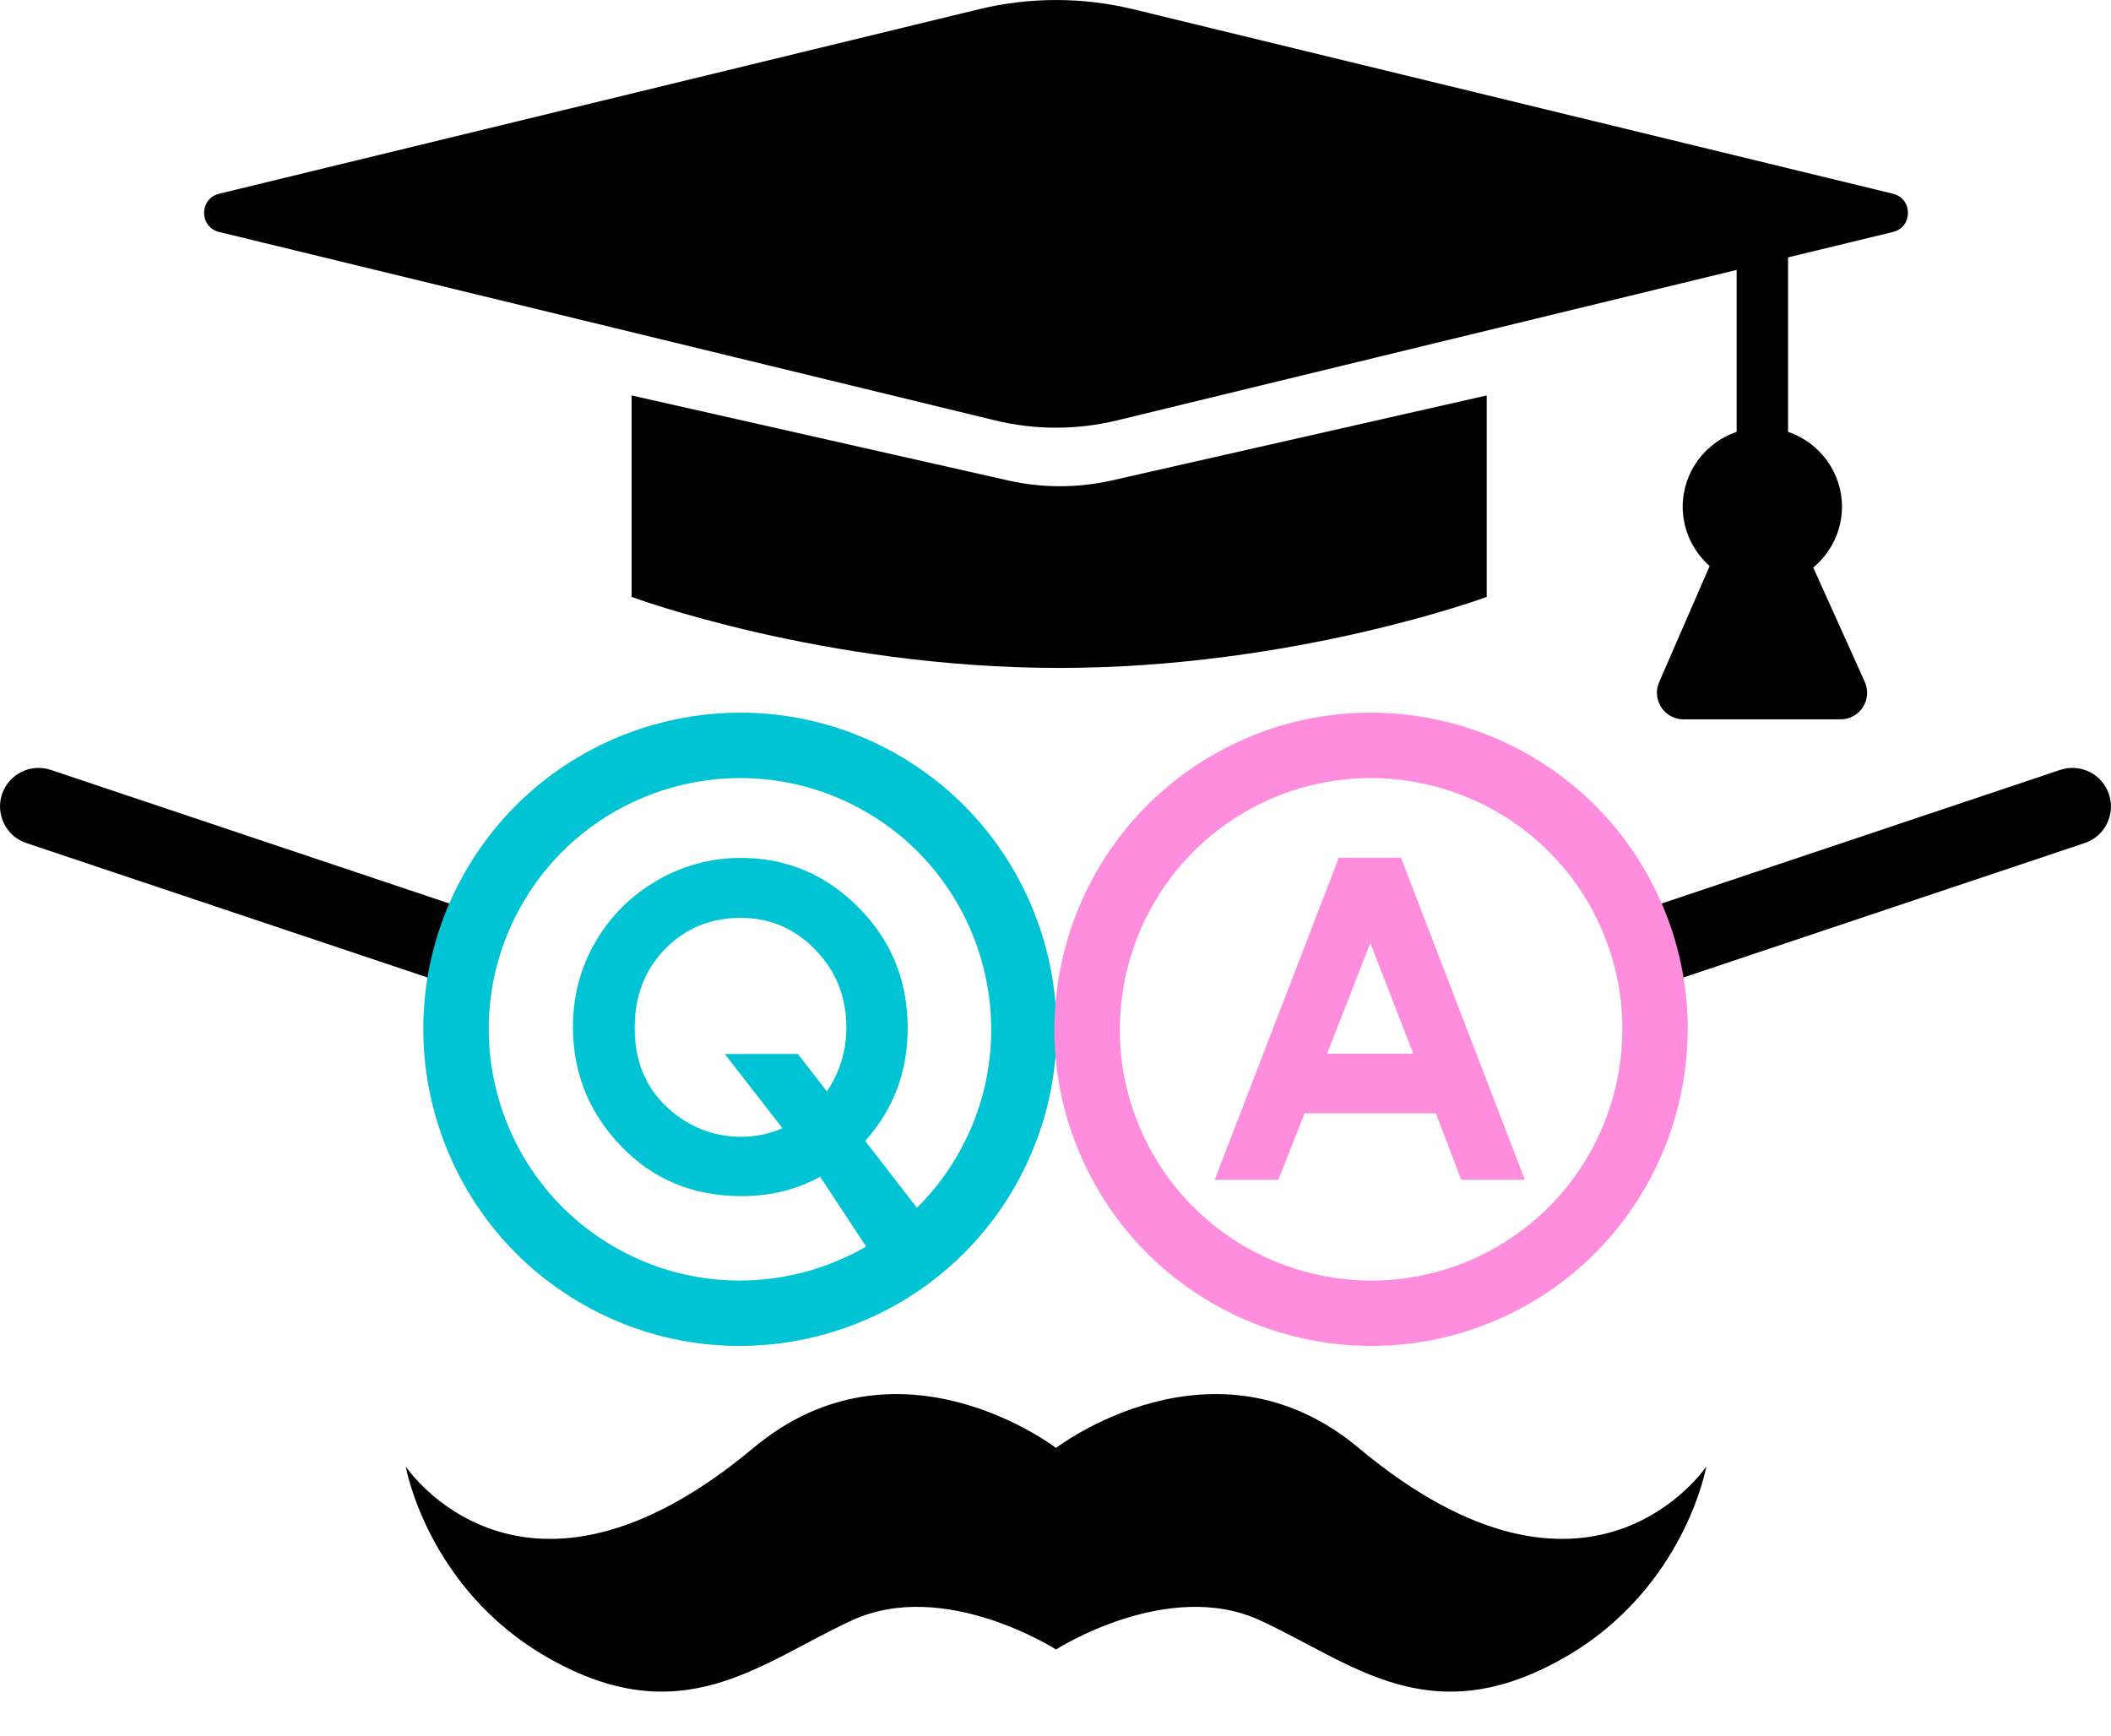
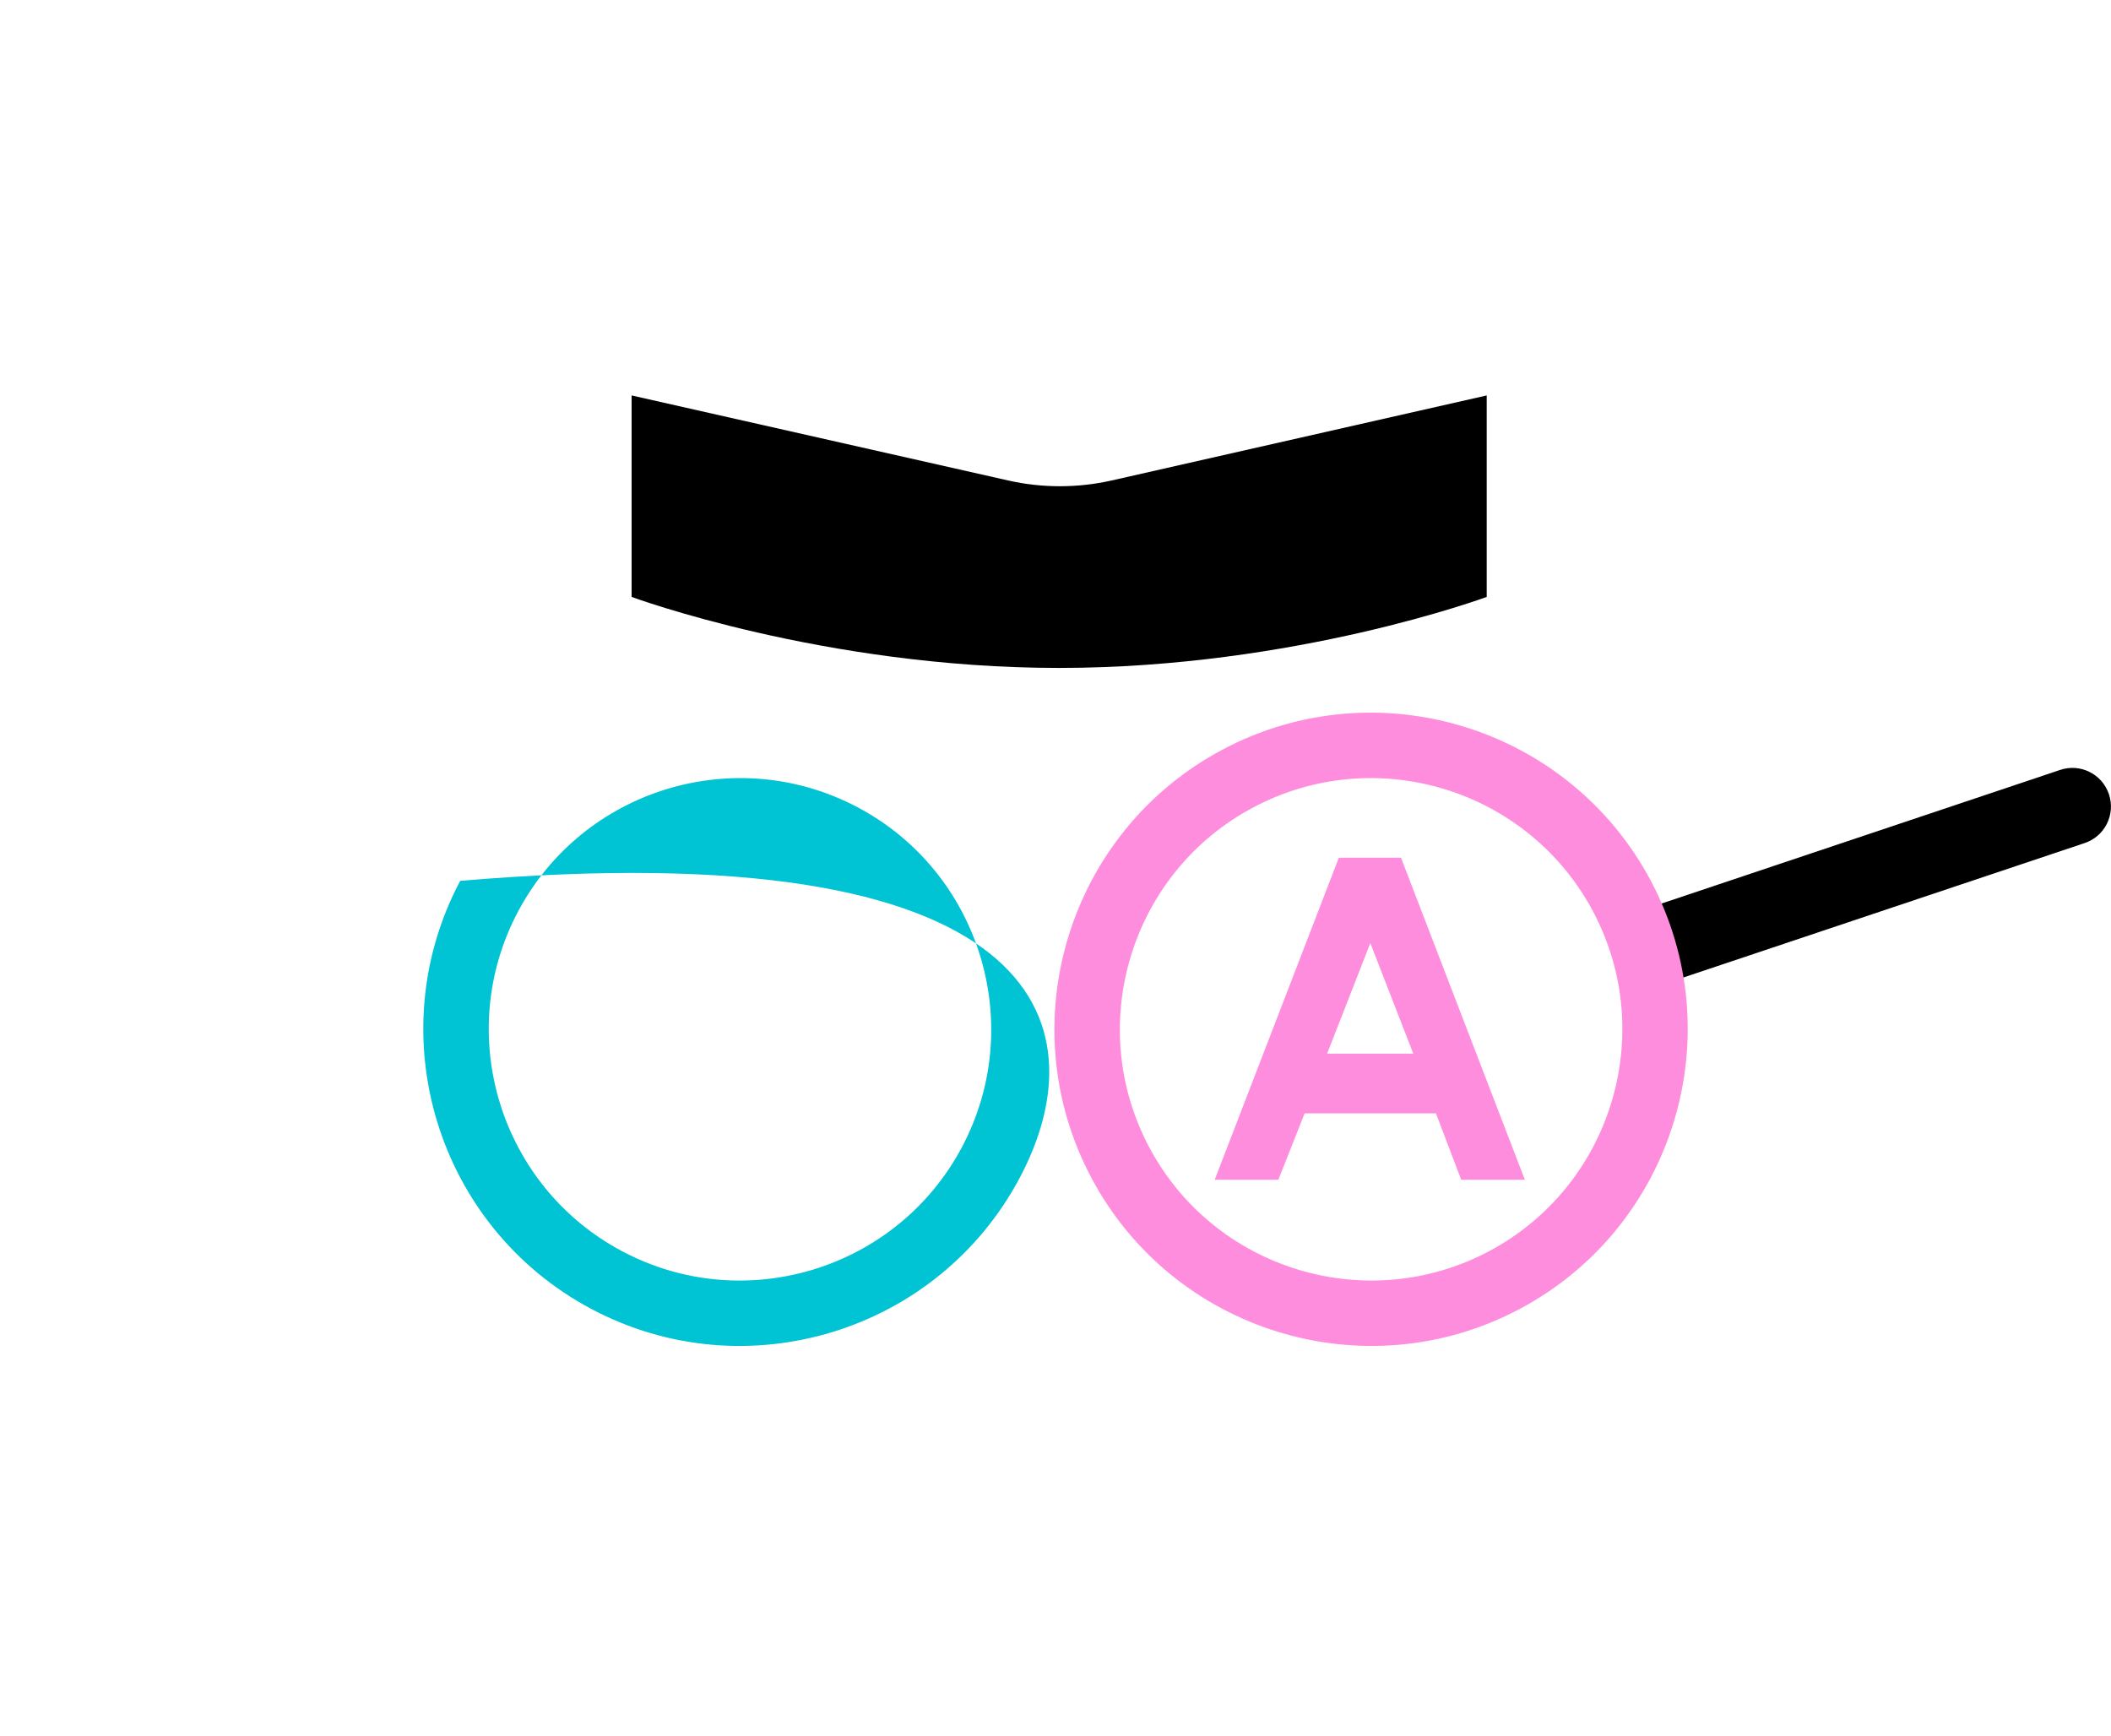
<svg xmlns="http://www.w3.org/2000/svg" width="45" height="37" viewBox="0 0 45 37" fill="none">
-   <path fill-rule="evenodd" clip-rule="evenodd" d="M28.962 30.867C25.871 28.284 22.511 30.867 22.511 30.867C22.511 30.867 19.15 28.284 16.06 30.867C11.131 34.986 8.648 31.262 8.648 31.262C8.648 31.262 9.106 33.864 11.668 35.332C14.542 36.981 16.197 35.447 18.165 34.541C20.132 33.637 22.511 35.164 22.511 35.164C22.511 35.164 24.89 33.637 26.858 34.541C28.825 35.447 30.48 36.981 33.355 35.332C35.916 33.864 36.374 31.262 36.374 31.262C36.374 31.262 33.891 34.986 28.962 30.867Z" fill="black" />
  <path fill-rule="evenodd" clip-rule="evenodd" d="M9.512 20.106L0.822 17.194L9.512 20.106Z" fill="black" />
-   <path fill-rule="evenodd" clip-rule="evenodd" d="M9.512 20.927C9.426 20.927 9.338 20.913 9.251 20.884L0.561 17.972C0.131 17.828 -0.101 17.362 0.043 16.931C0.188 16.501 0.654 16.268 1.083 16.413L9.774 19.326C10.204 19.47 10.436 19.936 10.291 20.366C10.176 20.71 9.856 20.927 9.512 20.927V20.927Z" fill="black" />
  <path fill-rule="evenodd" clip-rule="evenodd" d="M35.487 20.105L44.177 17.193L35.487 20.105Z" fill="black" />
  <path fill-rule="evenodd" clip-rule="evenodd" d="M35.487 20.927C35.144 20.927 34.823 20.711 34.708 20.367C34.564 19.936 34.796 19.47 35.226 19.326L43.916 16.413C44.346 16.268 44.813 16.501 44.956 16.932C45.101 17.362 44.869 17.829 44.439 17.972L35.748 20.884C35.662 20.914 35.574 20.927 35.487 20.927V20.927Z" fill="black" />
  <path fill-rule="evenodd" clip-rule="evenodd" d="M31.692 12.725C31.692 12.725 27.603 14.239 22.577 14.239C17.552 14.239 13.464 12.725 13.464 12.725V8.43L21.492 10.243C22.219 10.407 22.973 10.406 23.7 10.242L31.692 8.43V12.725Z" fill="black" />
-   <path fill-rule="evenodd" clip-rule="evenodd" d="M20.506 24.454C21.89 21.845 20.894 18.596 18.286 17.212C15.677 15.827 12.428 16.823 11.043 19.432C9.658 22.042 10.655 25.29 13.264 26.675C15.873 28.059 19.121 27.063 20.506 24.454ZM9.81 18.778C11.555 15.49 15.65 14.234 18.938 15.979C22.226 17.724 23.482 21.819 21.738 25.107C19.992 28.396 15.897 29.651 12.609 27.906C9.321 26.161 8.065 22.066 9.81 18.778Z" fill="#00C3D3" />
+   <path fill-rule="evenodd" clip-rule="evenodd" d="M20.506 24.454C21.89 21.845 20.894 18.596 18.286 17.212C15.677 15.827 12.428 16.823 11.043 19.432C9.658 22.042 10.655 25.29 13.264 26.675C15.873 28.059 19.121 27.063 20.506 24.454ZM9.81 18.778C22.226 17.724 23.482 21.819 21.738 25.107C19.992 28.396 15.897 29.651 12.609 27.906C9.321 26.161 8.065 22.066 9.81 18.778Z" fill="#00C3D3" />
  <path fill-rule="evenodd" clip-rule="evenodd" d="M31.739 26.675C34.348 25.29 35.344 22.042 33.96 19.432C32.575 16.823 29.326 15.827 26.717 17.212C24.108 18.596 23.112 21.845 24.496 24.454C25.881 27.063 29.13 28.059 31.739 26.675ZM32.392 27.906C29.104 29.651 25.009 28.396 23.264 25.107C21.518 21.819 22.774 17.724 26.063 15.979C29.351 14.234 33.446 15.49 35.191 18.778C36.935 22.066 35.68 26.161 32.392 27.906Z" fill="#FF8DDD" />
-   <path fill-rule="evenodd" clip-rule="evenodd" d="M40.352 4.13L24.152 0.196C23.074 -0.065 21.949 -0.065 20.872 0.196L4.671 4.13C4.244 4.234 4.244 4.841 4.671 4.945L21.216 8.963C22.067 9.169 22.956 9.169 23.807 8.963L37.02 5.754V9.205C36.353 9.434 35.87 10.059 35.87 10.804C35.87 11.308 36.095 11.756 36.444 12.067L35.368 14.542C35.205 14.916 35.479 15.335 35.888 15.335H39.235C39.646 15.335 39.92 14.91 39.751 14.535L38.653 12.099C39.024 11.787 39.265 11.326 39.265 10.804C39.265 10.059 38.782 9.434 38.116 9.205V5.487L40.352 4.945C40.779 4.841 40.779 4.234 40.352 4.13H40.352Z" fill="black" />
-   <path fill-rule="evenodd" clip-rule="evenodd" d="M18.444 24.323L19.638 25.867L18.765 27.033L17.484 25.086C16.983 25.361 16.424 25.499 15.807 25.499C14.776 25.499 13.92 25.144 13.237 24.432C12.556 23.721 12.214 22.875 12.214 21.891C12.214 21.235 12.373 20.633 12.69 20.084C13.008 19.534 13.445 19.098 14 18.774C14.555 18.451 15.153 18.289 15.791 18.289C16.765 18.289 17.602 18.64 18.3 19.344C19 20.047 19.349 20.904 19.349 21.915C19.349 22.845 19.047 23.648 18.444 24.323V24.323ZM17.626 23.267C17.904 22.857 18.042 22.403 18.042 21.905C18.042 21.255 17.822 20.703 17.383 20.249C16.944 19.795 16.413 19.567 15.79 19.567C15.148 19.567 14.612 19.788 14.179 20.229C13.745 20.672 13.53 21.233 13.53 21.915C13.53 22.674 13.802 23.274 14.347 23.715C14.774 24.061 15.259 24.234 15.801 24.234C16.112 24.234 16.406 24.172 16.68 24.051L15.45 22.469H17.009L17.626 23.267Z" fill="#00C3D3" />
  <path fill-rule="evenodd" clip-rule="evenodd" d="M28.54 18.285H29.865L32.505 25.149H31.148L30.61 23.735H27.81L27.251 25.149H25.894L28.54 18.285ZM29.211 20.105L28.29 22.462H30.127L29.211 20.105Z" fill="#FF8DDD" />
</svg>